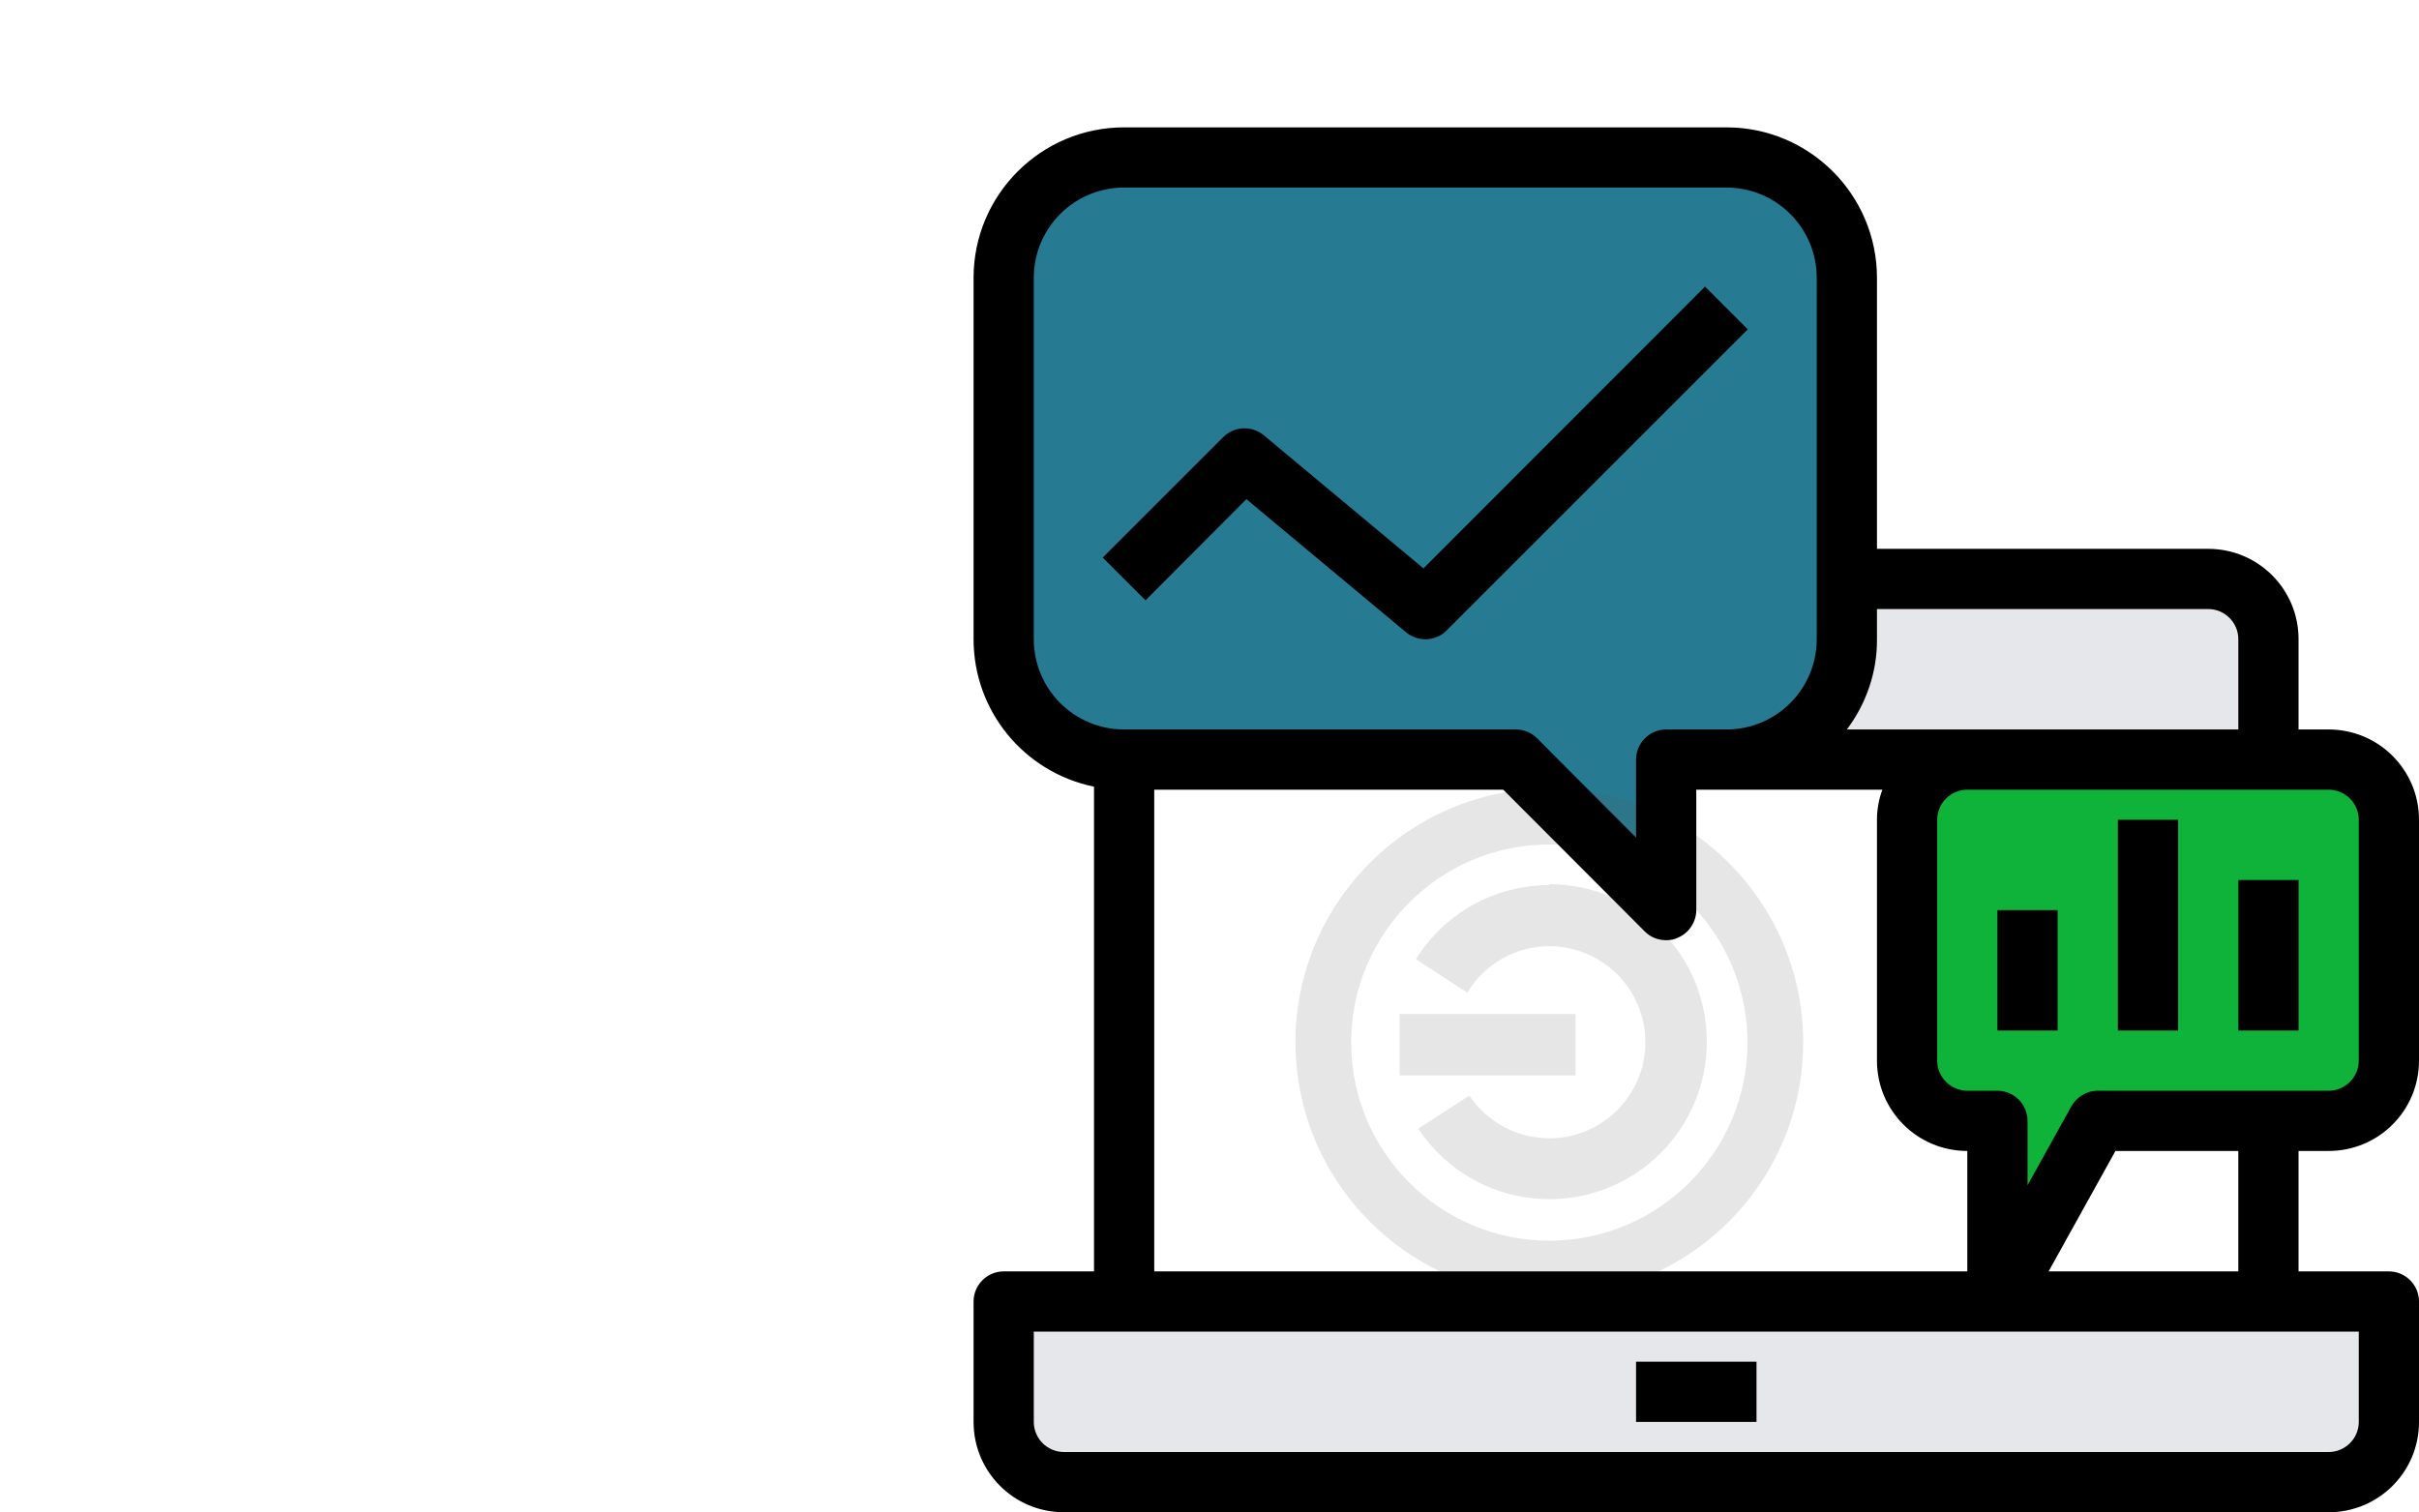
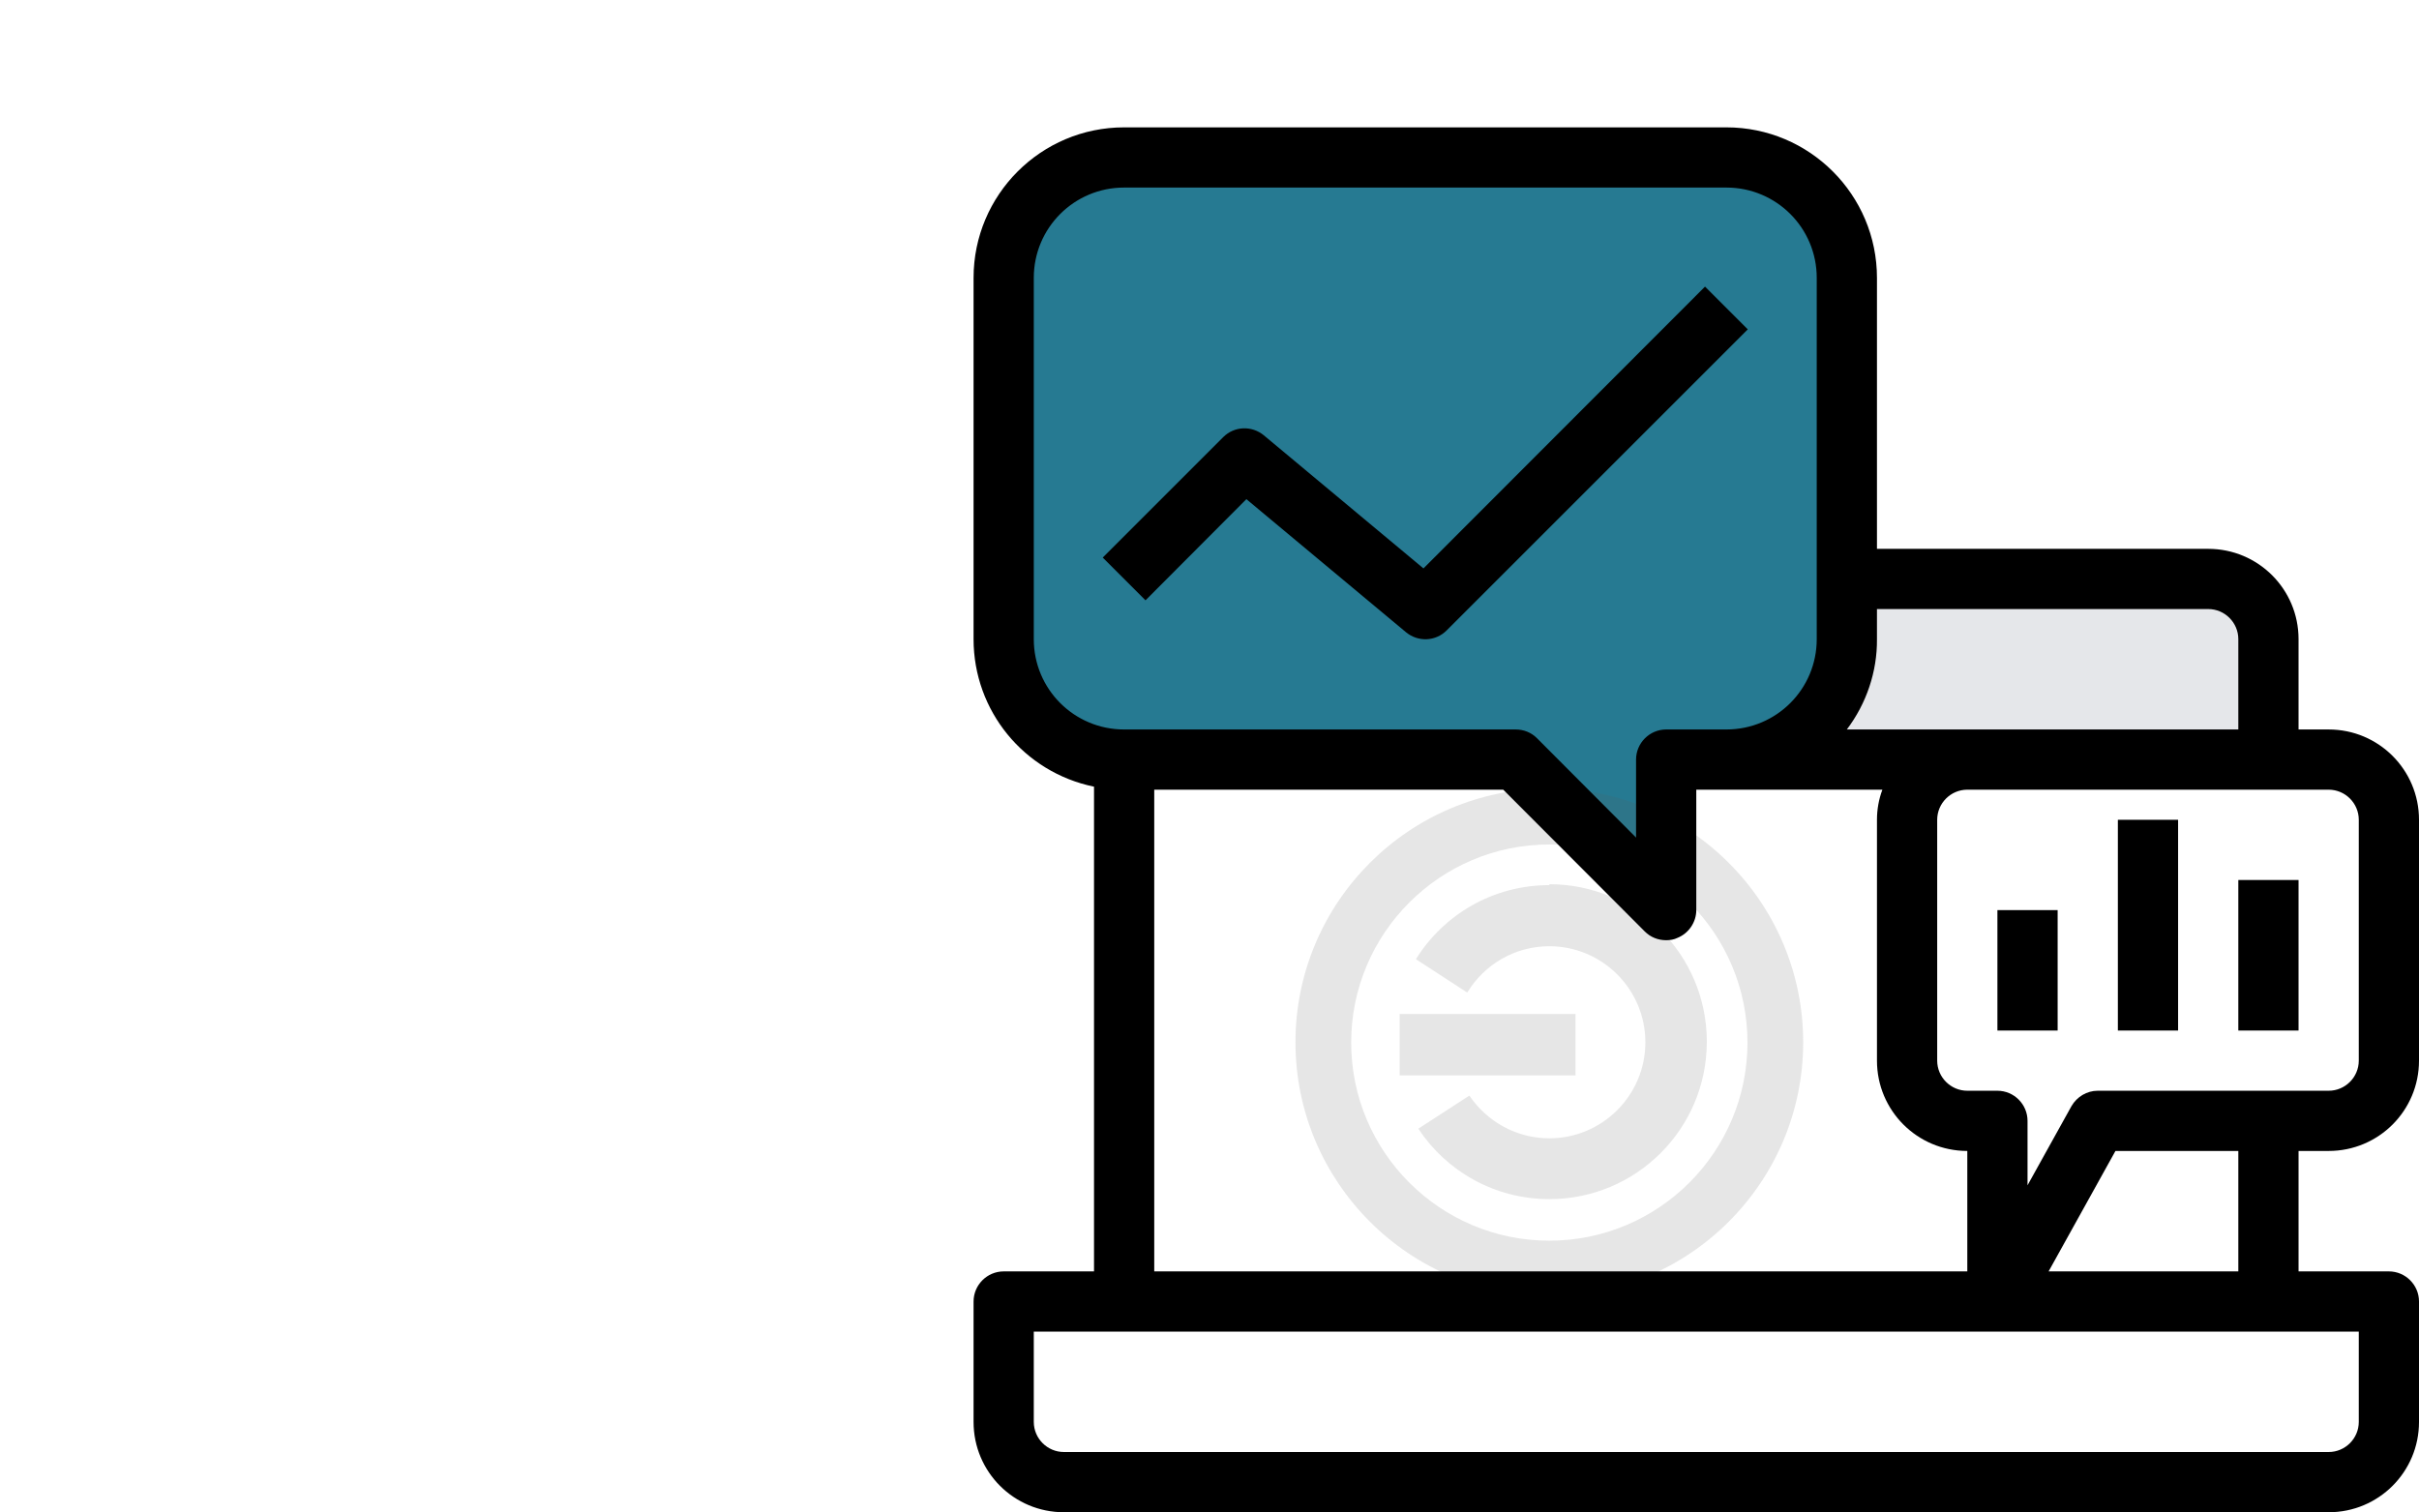
<svg xmlns="http://www.w3.org/2000/svg" viewBox="0 0 80.33 50.23">
  <defs>
    <style> .cls-1 { fill: #0fb339; } .cls-1, .cls-2, .cls-3, .cls-4, .cls-5 { stroke-width: 0px; } .cls-2 { fill: #000; } .cls-3 { fill: #267a92; } .cls-4 { fill: #575756; } .cls-5 { fill: #e5e7ea; } .cls-6 { opacity: .15; } </style>
  </defs>
  <g id="_Слой_2" data-name="Слой 2">
-     <path class="cls-1" d="M64.19,25.95c-.48.48-.52,2.7-.6,7.15-.02,1.4-.02,2.41.68,3.15.76.81,1.7.6,2.3,1.51.66,1,.1,2.14.46,2.28.57.22,1.48-2.73,3.88-3.45.35-.1.47-.08,2.19-.03,5,.14,5.42-.02,5.73-.31.38-.36.48-.81.17-4.85-.34-4.53-.54-4.98-.94-5.36-.96-.94-2.07-.5-6.04-.43-5.68.1-6.75-.74-7.83.34Z" />
-     <path class="cls-5" d="M79.11,44.11c-.31-.35-.79-.61-2.3-.77-1.77-.18-2.66-.27-4.4.13-1.94.44-2.29.03-10.53,0-8.86-.03-7.93.46-13.85.26-3-.1-6.02.18-9-.19-2.53-.32-4.11-.75-5.04.19-1.09,1.09-.98,3.71.32,5.04.82.84,1.74.79,8.74.57,3.19-.1,4.54-.14,6.32-.13,2.23,0,3.82.08,4.85.13,7.11.3,5.77-.08,17.43-.06,4.15,0,6.37.06,7.4-1.47.68-1.01.88-2.78.06-3.7Z" />
-     <path class="cls-5" d="M62.33,20.23c.92-.9,1.68-.65,8.14-.66,2.48,0,3.49-.04,4.21.77.78.87.93,2.39.32,3.38-.45.73-1.31,1.19-5.43,1.4-5.01.26-7.52.4-8.24-.9-.64-1.14-.03-2.99,1-4Z" />
+     <path class="cls-5" d="M62.33,20.23c.92-.9,1.68-.65,8.14-.66,2.48,0,3.49-.04,4.21.77.78.87.93,2.39.32,3.38-.45.73-1.31,1.19-5.43,1.4-5.01.26-7.52.4-8.24-.9-.64-1.14-.03-2.99,1-4" />
  </g>
  <g id="_Слой_4" data-name="Слой 4">
    <path class="cls-3" d="M49.23,24.94c2.7,1.12,4.1,3.43,5.1,2.88.69-.38.22-1.59,1.24-2.46.67-.57,1.21-.33,2.53-.81,1.27-.46,2.14-1.17,2.4-1.4,1.03-.93,1.07-3.19,1.11-7.66.03-3.62.03-5.46-.68-6.85-.35-.69-.98-1.88-2.3-2.64-1.15-.66-2.17-.6-4.64-.6-1.69,0-3.38-.09-5.06-.09-6.18.02-6.64-.4-9.66,0-4.88.65-5.5,2.02-5.62,2.34-.17.47-.05.69,0,2.55.03,1.23,0,1.62-.04,3.45-.11,5.83-.15,8.76.6,9.62,1.01,1.16,3.14,1.24,7.39,1.4,4.8.18,5.48-.63,7.63.26Z" />
  </g>
  <g id="_Слой_6" data-name="Слой 6">
    <g class="cls-6">
      <path class="cls-4" d="M51.45,43.05c-4.65,0-8.43-3.78-8.43-8.43s3.78-8.43,8.43-8.43,8.43,3.78,8.43,8.43-3.78,8.43-8.43,8.43ZM51.45,28.05c-3.63,0-6.58,2.95-6.58,6.58s2.95,6.58,6.58,6.58,6.58-2.95,6.58-6.58-2.95-6.58-6.58-6.58h0Z" />
      <path class="cls-4" d="M51.45,29.4c-1.87,0-3.51.98-4.43,2.46l1.69,1.1h.02c.56-.92,1.57-1.53,2.72-1.53,1.76,0,3.19,1.43,3.19,3.19s-1.43,3.19-3.19,3.19c-1.1,0-2.07-.56-2.65-1.41h-.02l-1.68,1.09c.93,1.41,2.53,2.34,4.35,2.34,2.89,0,5.23-2.34,5.23-5.23s-2.34-5.23-5.23-5.23h0Z" />
      <polygon class="cls-4" points="46.48 33.68 46.48 35.72 52.32 35.72 52.32 34.7 52.32 33.68 46.48 33.68" />
    </g>
  </g>
  <g id="Layer_1" data-name="Layer 1">
    <path class="cls-2" d="M77.33,38.23c1.66,0,3-1.34,3-3v-8c0-1.66-1.34-3-3-3h-1v-3c0-1.66-1.34-3-3-3h-11v-9c0-2.76-2.24-5-5-5h-20c-2.76,0-5,2.24-5,5v12c0,2.38,1.67,4.42,4,4.9v16.1h-3c-.55,0-1,.45-1,1v4c0,1.66,1.34,3,3,3h42c1.66,0,3-1.34,3-3v-4c0-.55-.45-1-1-1h-3v-4h1ZM78.33,27.23v8c0,.55-.45,1-1,1h-7.67c-.36,0-.69.2-.87.51l-1.46,2.63v-2.14c0-.55-.45-1-1-1h-1c-.55,0-1-.45-1-1v-8c0-.55.45-1,1-1h12c.55,0,1,.45,1,1ZM38.33,42.23v-16h11.59l4.7,4.71c.19.19.44.29.71.29.13,0,.26-.02.38-.08.37-.15.62-.52.62-.92v-4h6.18c-.12.32-.18.66-.18,1v8c0,1.66,1.34,3,3,3v4h-27ZM73.33,20.23c.55,0,1,.45,1,1v3h-13c.65-.86,1.01-1.92,1-3v-1h11ZM34.33,21.23v-12c0-1.66,1.34-3,3-3h20c1.66,0,3,1.34,3,3v12c0,1.66-1.34,3-3,3h-2c-.55,0-1,.45-1,1v2.59l-3.29-3.3c-.19-.19-.44-.29-.71-.29h-13c-1.66,0-3-1.34-3-3ZM78.33,47.23c0,.55-.45,1-1,1h-42c-.55,0-1-.45-1-1v-3h44v3ZM74.33,42.23h-6.3l2.22-4h4.08v4Z" />
    <path class="cls-2" d="M41.39,16.58l5.3,4.42c.4.33.98.31,1.35-.06l10-10-1.42-1.42-9.35,9.36-5.3-4.42c-.4-.33-.98-.31-1.35.06l-4,4,1.42,1.42,3.35-3.36Z" />
    <path class="cls-2" d="M74.33,29.23h2v5h-2v-5Z" />
    <path class="cls-2" d="M70.33,27.23h2v7h-2v-7Z" />
    <path class="cls-2" d="M66.33,30.23h2v4h-2v-4Z" />
-     <path class="cls-2" d="M54.33,45.23h4v2h-4v-2Z" />
  </g>
</svg>